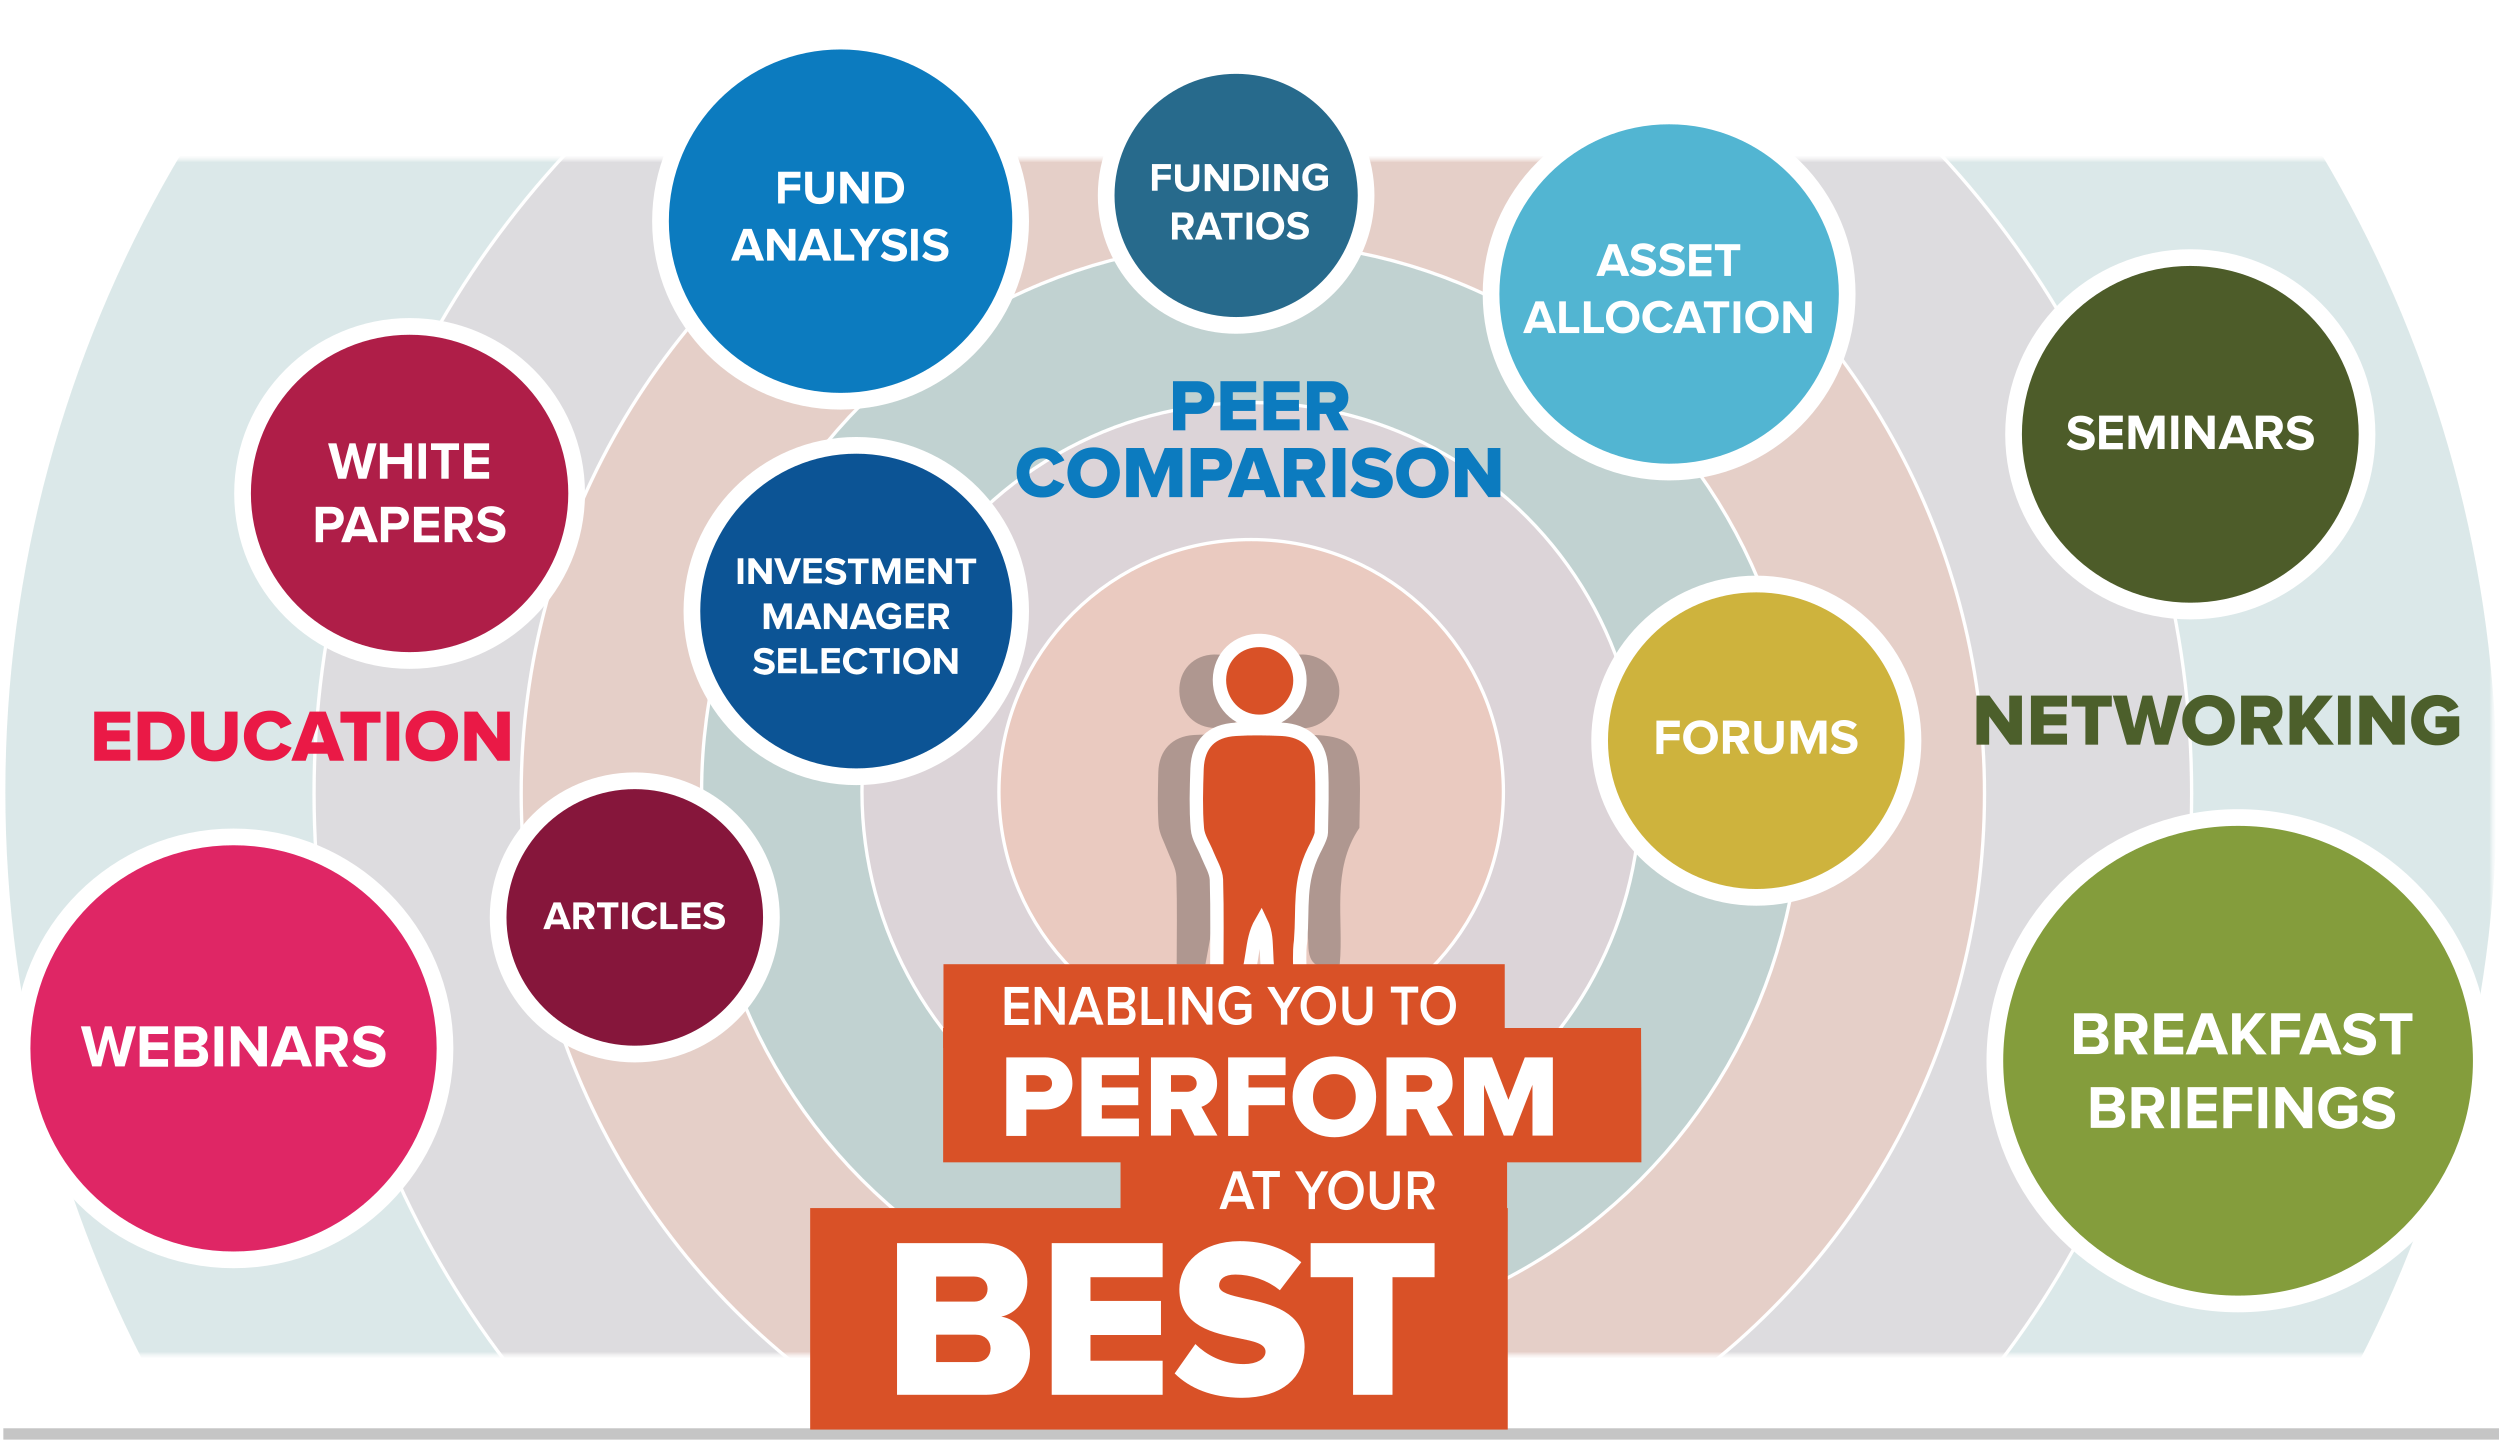
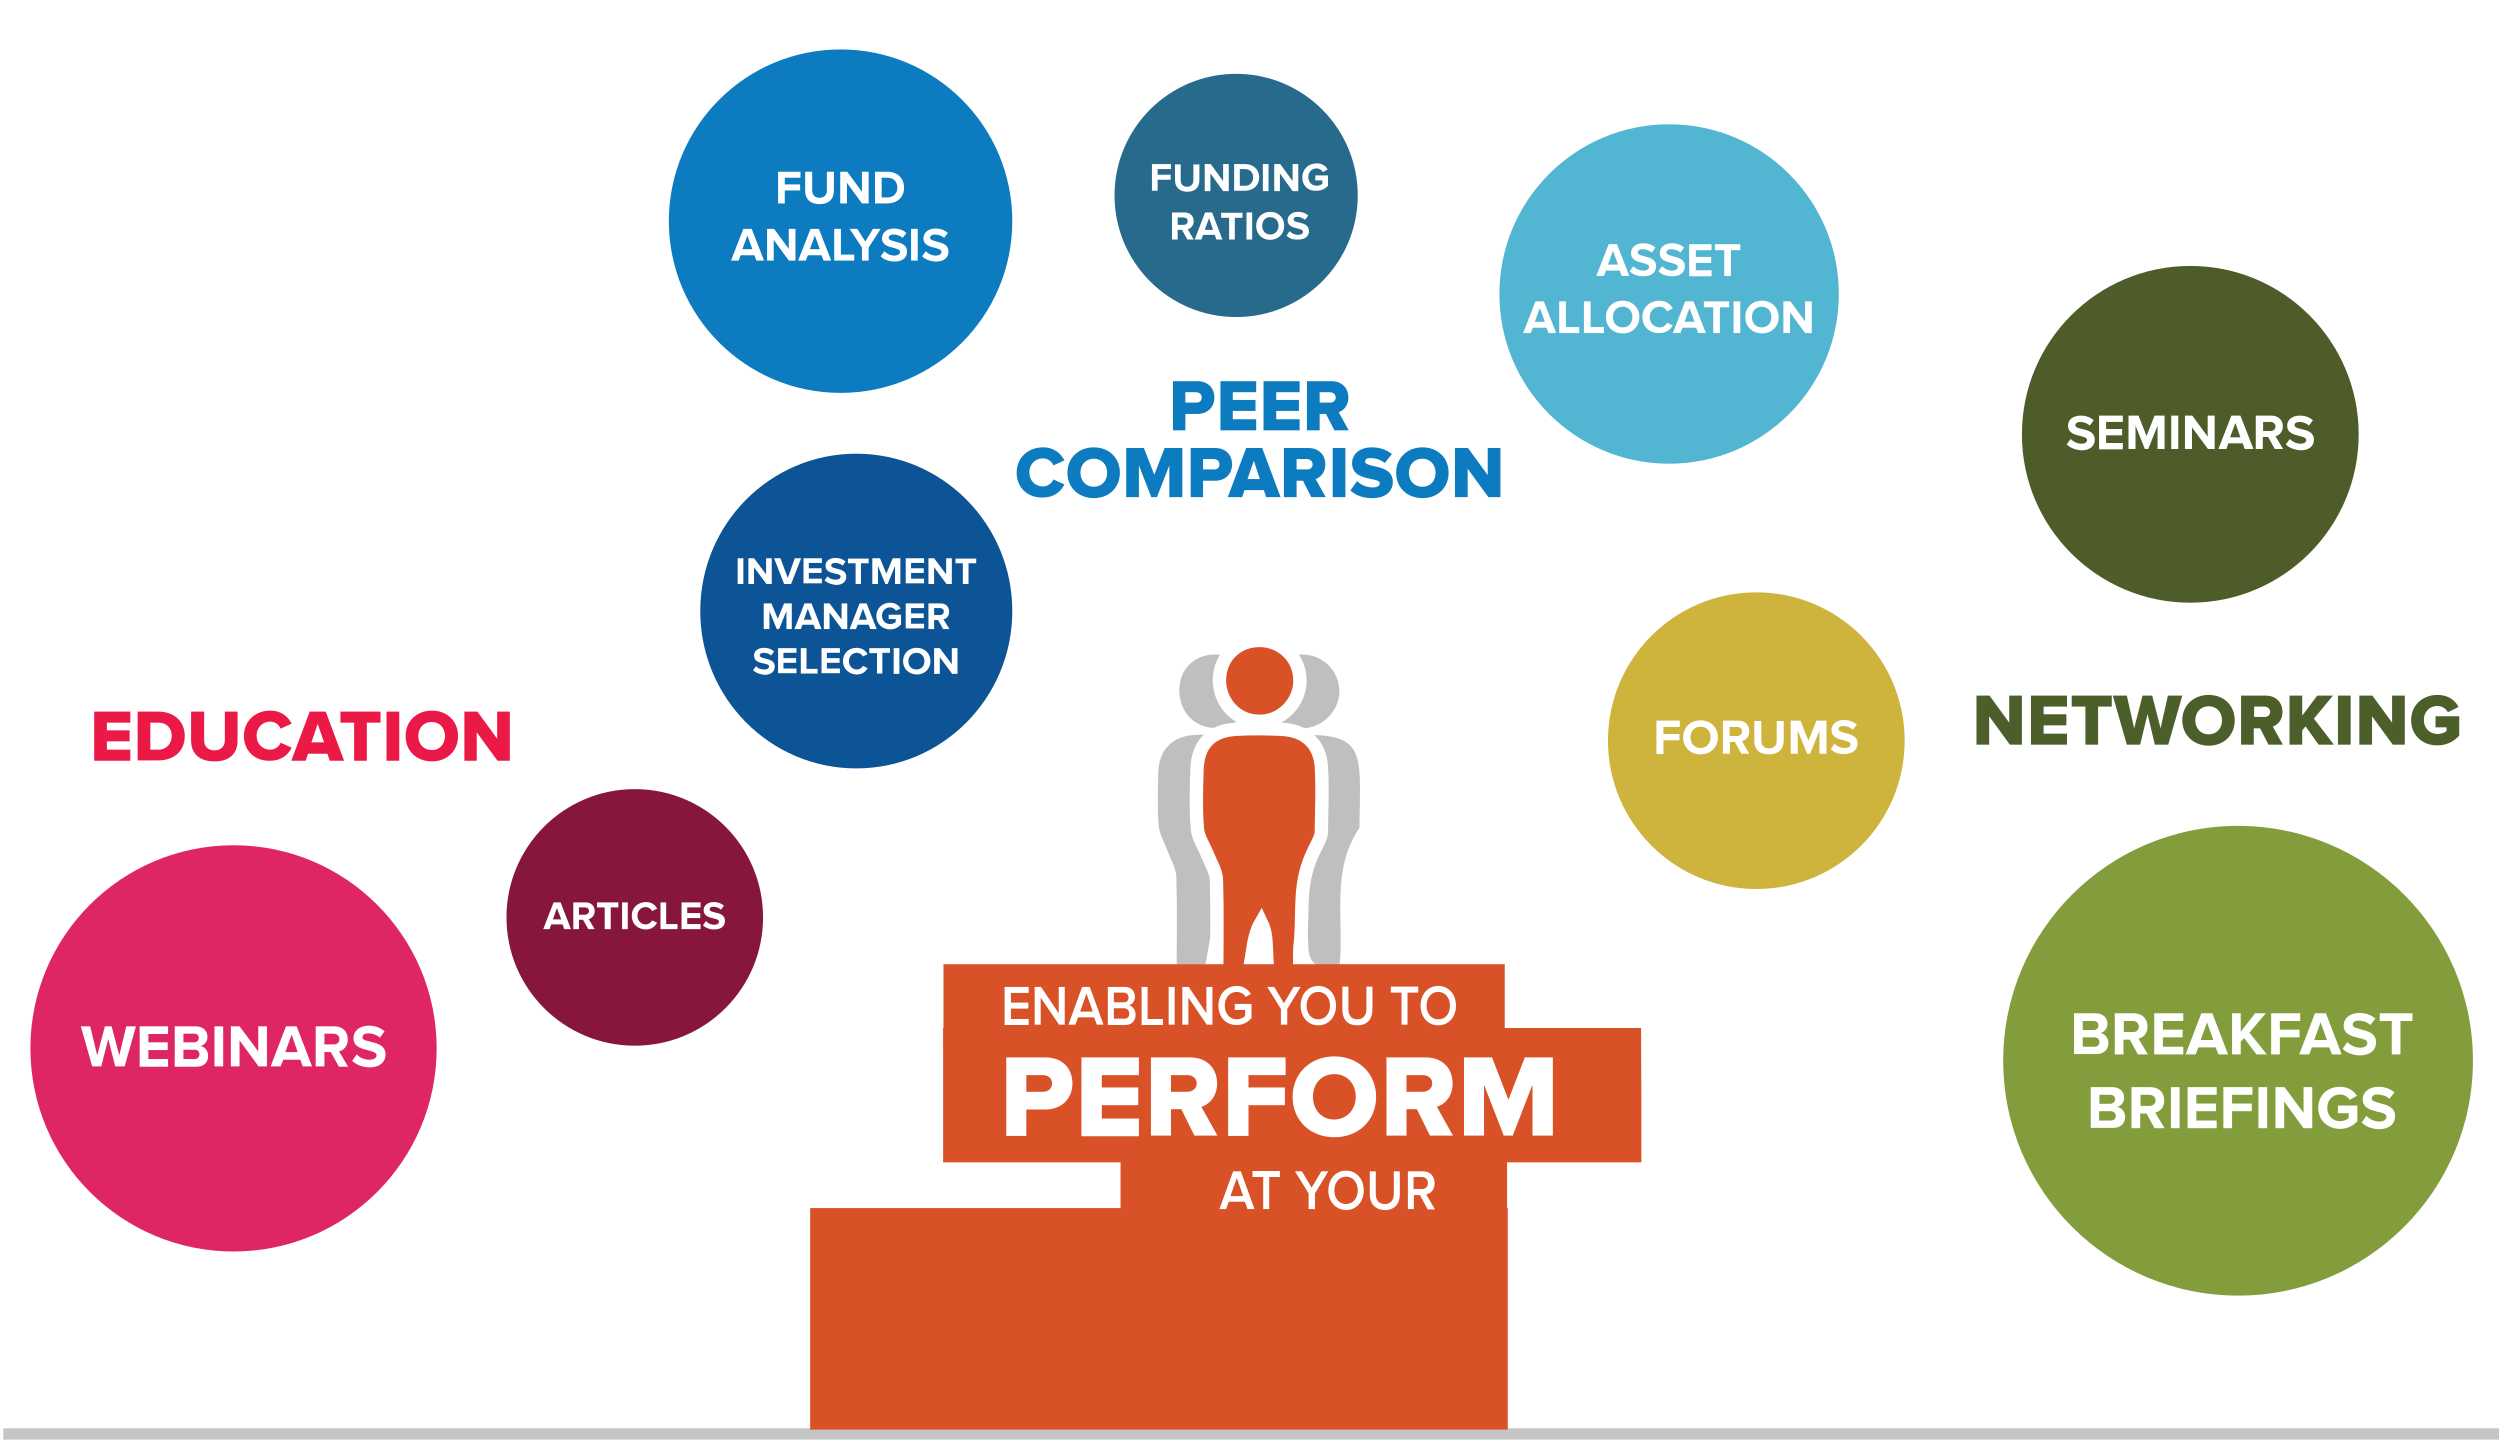
<svg xmlns="http://www.w3.org/2000/svg" id="fom_pensionfunds" width="748.3" height="430.9" viewBox="0 0 748.3 430.9">
  <style>.st0{fill:#767676;fill-opacity:.42}.st1{filter:url(#Adobe_OpacityMaskFilter)}.st2{fill:url(#SVGID_2_)}.st3{opacity:.3;mask:url(#SVGID_1_)}.st4,.st5{fill:#10696b;fill-opacity:.5;stroke:#fff}.st5{fill:#936f7e;fill-opacity:.6}.st6,.st7,.st8{fill:#b84d2a;fill-opacity:.7;stroke:#fff}.st7,.st8{fill:#10696b;fill-opacity:.8}.st8{fill:#936f7e;fill-opacity:.9}.st10,.st9{fill:#b84d2a;stroke:#fff}.st10{fill:#52b5d2;stroke-width:5;stroke-miterlimit:10}.st11{fill:#fff}.st12{fill:#276a8c;stroke:#fff;stroke-width:5;stroke-miterlimit:10}.st13{fill:#0c5495}.st13,.st14{stroke:#fff;stroke-width:5;stroke-miterlimit:10}.st14,.st15{fill:#0c7bbf}.st16,.st17{fill:#4d5c29;stroke:#fff;stroke-width:5;stroke-miterlimit:10}.st17{fill:#ceb33d}.st18{fill:#4c5f2b}.st19,.st20{fill:#849d3c;stroke:#fff;stroke-width:5;stroke-miterlimit:10}.st20{fill:#86163b}.st21{fill:#ea1946}.st22,.st23{fill:#df2665;stroke:#fff;stroke-width:5;stroke-miterlimit:10}.st23{fill:#af1e48}.st24{display:none;fill:#fff}.st25,.st26{opacity:.25}.st26{fill:#020202}.st27{stroke:#fff;stroke-width:4;stroke-miterlimit:10}.st27,.st28{fill:#d95127}</style>
  <path id="Rectangle_3_copy_8_1_" class="st0" d="M1 427.5h747v4H1z" />
  <defs>
    <filter id="Adobe_OpacityMaskFilter" filterUnits="userSpaceOnUse" x=".6" y="-136.9" width="747.7" height="747.7">
      <feColorMatrix values="1 0 0 0 0 0 1 0 0 0 0 0 1 0 0 0 0 0 1 0" />
    </filter>
  </defs>
  <mask maskUnits="userSpaceOnUse" x=".6" y="-136.9" width="747.7" height="747.7" id="SVGID_1_">
    <g class="st1">
      <linearGradient id="SVGID_2_" gradientUnits="userSpaceOnUse" x1="372.5" y1="47.695" x2="372.5" y2="405.5">
        <stop offset="0" />
        <stop offset=".291" stop-color="#fff" />
        <stop offset=".808" stop-color="#fff" />
        <stop offset="1" />
      </linearGradient>
-       <path class="st2" d="M-1 47.7h747v357.8H-1z" />
+       <path class="st2" d="M-1 47.7h747H-1z" />
    </g>
  </mask>
  <g class="st3">
    <circle class="st4" cx="374.5" cy="237" r="373.4" />
    <circle id="Ellipse_2_copy_2_1_" class="st5" cx="375" cy="237.5" r="281" />
    <circle id="Ellipse_2_copy_1_" class="st6" cx="375" cy="237.5" r="219" />
    <circle id="Ellipse_2_copy_3_1_" class="st7" cx="374.5" cy="237" r="164.5" />
    <circle id="Ellipse_2_copy_4_1_" class="st8" cx="374.5" cy="237" r="116.5" />
    <circle id="Ellipse_2_copy_5_1_" class="st9" cx="374.5" cy="237" r="75.5" />
  </g>
  <circle class="st10" cx="499.6" cy="88" r="53.3" />
  <path class="st11" d="M485.4 82.6l-.6-1.6h-4.1l-.6 1.6h-2.3l3.7-9.5h2.5l3.7 9.5h-2.3zm-2.6-7.5l-1.5 4.1h3l-1.5-4.1zM487.8 81.2l1.1-1.5c.7.7 1.7 1.3 3 1.3 1.1 0 1.7-.5 1.7-1.1 0-.7-.9-.9-1.9-1.2-1.6-.4-3.5-.8-3.5-3 0-1.6 1.4-2.9 3.6-2.9 1.5 0 2.8.5 3.7 1.3l-1.1 1.5c-.8-.7-1.8-1-2.8-1-.9 0-1.4.4-1.4 1s.9.8 1.9 1.1c1.6.4 3.6.8 3.6 3 0 1.7-1.2 3-3.8 3-1.9 0-3.2-.6-4.1-1.5zM496.4 81.2l1.1-1.5c.7.7 1.7 1.3 3 1.3 1.1 0 1.7-.5 1.7-1.1 0-.7-.9-.9-1.9-1.2-1.6-.4-3.5-.8-3.5-3 0-1.6 1.4-2.9 3.6-2.9 1.5 0 2.8.5 3.7 1.3l-1.1 1.5c-.8-.7-1.8-1-2.8-1-.9 0-1.4.4-1.4 1s.9.8 1.9 1.1c1.6.4 3.6.8 3.6 3 0 1.7-1.2 3-3.8 3-1.9 0-3.2-.6-4.1-1.5zM505.6 82.6v-9.5h6.7v1.8h-4.7v2h4.6v1.8h-4.6v2.2h4.7v1.8h-6.7zM516.1 82.6v-7.7h-2.8v-1.8h7.6v1.8h-2.8v7.7h-2zM463.5 99.7l-.6-1.6h-4.1l-.6 1.6h-2.3l3.7-9.5h2.5l3.7 9.5h-2.3zm-2.6-7.5l-1.5 4.1h3l-1.5-4.1zM466.7 99.7v-9.5h2v7.7h4v1.8h-6zM474.1 99.7v-9.5h2v7.7h4v1.8h-6zM480.7 94.9c0-2.9 2.1-4.9 5-4.9s5 2.1 5 4.9c0 2.9-2.1 4.9-5 4.9s-5-2-5-4.9zm7.9 0c0-1.8-1.1-3.1-2.9-3.1s-2.9 1.3-2.9 3.1 1.1 3.1 2.9 3.1 2.9-1.3 2.9-3.1zM491.6 94.9c0-2.9 2.2-4.9 5.1-4.9 2.1 0 3.3 1.1 4 2.3l-1.7.9c-.4-.8-1.3-1.4-2.2-1.4-1.7 0-3 1.3-3 3.1s1.3 3.1 3 3.1c1 0 1.8-.6 2.2-1.4l1.7.8c-.7 1.2-1.9 2.3-4 2.3-2.9.1-5.1-1.9-5.1-4.8zM508.3 99.7l-.6-1.6h-4.1l-.6 1.6h-2.3l3.7-9.5h2.5l3.7 9.5h-2.3zm-2.6-7.5l-1.5 4.1h3l-1.5-4.1zM512.8 99.7V92H510v-1.8h7.6V92h-2.8v7.7h-2zM518.9 99.7v-9.5h2v9.5h-2zM522.4 94.9c0-2.9 2.1-4.9 5-4.9s5 2.1 5 4.9c0 2.9-2.1 4.9-5 4.9s-5-2-5-4.9zm7.8 0c0-1.8-1.1-3.1-2.9-3.1s-2.9 1.3-2.9 3.1 1.1 3.1 2.9 3.1 2.9-1.3 2.9-3.1zM540.3 99.7l-4.5-6.2v6.2h-2v-9.5h2.1l4.4 6v-6h2v9.5h-2z" />
  <circle class="st12" cx="370" cy="58.5" r="38.9" />
  <path class="st11" d="M344.8 57.2v-8.1h5.7v1.5h-4v1.7h3.9v1.5h-3.9v3.3h-1.7zM351.7 54v-4.8h1.7V54c0 1.1.7 1.9 1.9 1.9s1.9-.8 1.9-1.9v-4.8h1.8V54c0 2-1.2 3.4-3.6 3.4s-3.7-1.5-3.7-3.4zM366.1 57.2l-3.8-5.3v5.3h-1.7v-8.1h1.8l3.7 5.1v-5.1h1.7v8.1h-1.7zM369.4 57.2v-8.1h3.2c2.5 0 4.3 1.6 4.3 4s-1.8 4-4.3 4h-3.2zm5.7-4.1c0-1.4-.9-2.5-2.5-2.5h-1.5v5h1.5c1.5.1 2.5-1.1 2.5-2.5zM378 57.2v-8.1h1.7v8.1H378zM386.9 57.2l-3.8-5.3v5.3h-1.7v-8.1h1.8l3.7 5.1v-5.1h1.7v8.1h-1.7zM389.8 53.1c0-2.5 1.9-4.2 4.3-4.2 1.7 0 2.7.8 3.3 1.8l-1.4.8c-.4-.6-1.1-1.1-1.9-1.1-1.5 0-2.5 1.1-2.5 2.6s1.1 2.6 2.5 2.6c.7 0 1.4-.3 1.7-.6v-1h-2.1v-1.5h3.8v3.1c-.8.9-2 1.5-3.4 1.5-2.4.2-4.3-1.4-4.3-4zM355.4 71.7l-1.6-2.9h-1.3v2.9h-1.7v-8.1h3.8c1.7 0 2.7 1.1 2.7 2.6 0 1.4-.9 2.2-1.8 2.4l1.8 3.1h-1.9zm.1-5.5c0-.7-.5-1.1-1.2-1.1h-1.8v2.2h1.8c.7 0 1.2-.4 1.2-1.1zM364.1 71.7l-.5-1.4h-3.5l-.5 1.4h-2l3.1-8.1h2.1l3.1 8.1h-1.8zm-2.2-6.4l-1.3 3.5h2.5l-1.2-3.5zM367.9 71.7v-6.5h-2.4v-1.5h6.4v1.5h-2.3v6.5h-1.7zM373.1 71.7v-8.1h1.7v8.1h-1.7zM376 67.6c0-2.4 1.8-4.2 4.2-4.2 2.4 0 4.2 1.7 4.2 4.2 0 2.4-1.8 4.2-4.2 4.2-2.4 0-4.2-1.7-4.2-4.2zm6.7 0c0-1.5-1-2.6-2.5-2.6s-2.4 1.1-2.4 2.6 1 2.6 2.4 2.6 2.5-1.1 2.5-2.6zM385.1 70.5l.9-1.3c.6.6 1.4 1.1 2.6 1.1.9 0 1.4-.4 1.4-.9 0-.6-.7-.8-1.6-1-1.3-.3-3-.7-3-2.5 0-1.3 1.2-2.5 3.1-2.5 1.3 0 2.3.4 3.1 1.1l-1 1.3c-.7-.6-1.5-.9-2.3-.9-.7 0-1.1.3-1.1.8s.7.7 1.6.9c1.3.3 3 .7 3 2.5 0 1.5-1 2.6-3.2 2.6-1.7.1-2.8-.4-3.5-1.2z" />
  <g>
    <ellipse class="st13" cx="256.3" cy="182.9" rx="49.2" ry="49.6" />
    <path class="st11" d="M220.8 174.8v-7.7h1.7v7.7h-1.7zM229.4 174.8l-3.7-5v5H224v-7.7h1.7l3.6 4.8v-4.8h1.7v7.7h-1.6zM234.7 174.8l-3-7.7h1.9l2.2 5.9 2.1-5.9h1.9l-3 7.7h-2.1zM240.5 174.8v-7.7h5.5v1.4h-3.9v1.6h3.8v1.4h-3.8v1.7h3.9v1.4h-5.5zM246.8 173.7l.9-1.2c.5.6 1.4 1 2.5 1 .9 0 1.4-.4 1.4-.9 0-.6-.7-.7-1.6-.9-1.3-.3-2.9-.6-2.9-2.4 0-1.3 1.1-2.3 3-2.3 1.2 0 2.3.4 3 1.1l-.9 1.2c-.6-.6-1.5-.8-2.3-.8-.7 0-1.1.3-1.1.8s.7.7 1.6.9c1.3.3 2.9.7 2.9 2.4 0 1.4-1 2.5-3.1 2.5-1.6-.2-2.7-.7-3.4-1.4zM256.1 174.8v-6.2h-2.3v-1.4h6.2v1.4h-2.3v6.2h-1.6zM267.9 174.8v-5.4l-2.2 5.4h-.7l-2.2-5.4v5.4h-1.7v-7.7h2.3l1.9 4.6 1.9-4.6h2.3v7.7h-1.6zM271.1 174.8v-7.7h5.5v1.4h-3.9v1.6h3.8v1.4h-3.8v1.7h3.9v1.4h-5.5zM283.3 174.8l-3.7-5v5h-1.7v-7.7h1.7l3.6 4.8v-4.8h1.7v7.7h-1.6zM288.2 174.8v-6.2H286v-1.4h6.2v1.4h-2.3v6.2h-1.7zM235.4 188.3v-5.4l-2.2 5.4h-.7l-2.2-5.4v5.4h-1.7v-7.7h2.3l1.9 4.6 1.9-4.6h2.3v7.7h-1.6zM244 188.3l-.5-1.3h-3.3l-.5 1.3h-1.9l3-7.7h2.1l3 7.7H244zm-2.2-6.1l-1.2 3.3h2.4l-1.2-3.3zM252 188.3l-3.7-5v5h-1.7v-7.7h1.7l3.6 4.8v-4.8h1.7v7.7H252zM260.5 188.3l-.5-1.3h-3.3l-.5 1.3h-1.9l3-7.7h2.1l3 7.7h-1.9zm-2.2-6.1l-1.2 3.3h2.4l-1.2-3.3zM262.3 184.4c0-2.4 1.9-4 4.1-4 1.6 0 2.6.8 3.2 1.7l-1.4.7c-.4-.5-1-1-1.8-1-1.4 0-2.4 1.1-2.4 2.5s1 2.5 2.4 2.5c.7 0 1.3-.3 1.7-.6v-.9H266V184h3.7v2.9c-.8.9-1.9 1.5-3.3 1.5-2.2 0-4.1-1.6-4.1-4zM271.1 188.3v-7.7h5.5v1.4h-3.9v1.6h3.8v1.4h-3.8v1.7h3.9v1.4h-5.5zM282.3 188.3l-1.5-2.7h-1.2v2.7h-1.7v-7.7h3.6c1.6 0 2.6 1 2.6 2.5 0 1.4-.9 2.1-1.7 2.3l1.8 2.9h-1.9zm.2-5.3c0-.6-.5-1-1.2-1h-1.7v2.1h1.7c.7 0 1.2-.4 1.2-1.1zM225.4 200.6l.9-1.2c.5.6 1.4 1 2.5 1 .9 0 1.4-.4 1.4-.9 0-.6-.7-.7-1.6-.9-1.3-.3-2.9-.6-2.9-2.4 0-1.3 1.1-2.3 3-2.3 1.2 0 2.3.4 3 1.1l-.9 1.2c-.6-.6-1.5-.8-2.3-.8-.7 0-1.1.3-1.1.8s.7.7 1.6.9c1.3.3 2.9.7 2.9 2.4 0 1.4-1 2.5-3.1 2.5-1.6-.2-2.7-.7-3.4-1.4zM232.9 201.7V194h5.5v1.4h-3.9v1.6h3.8v1.4h-3.8v1.7h3.9v1.4h-5.5zM239.7 201.7V194h1.7v6.2h3.3v1.4h-5zM245.9 201.7V194h5.5v1.4h-3.9v1.6h3.8v1.4h-3.8v1.7h3.9v1.4h-5.5zM252.3 197.9c0-2.4 1.8-4 4.1-4 1.7 0 2.7.9 3.3 1.9l-1.4.7c-.3-.6-1-1.1-1.8-1.1-1.4 0-2.4 1.1-2.4 2.5s1 2.5 2.4 2.5c.8 0 1.5-.5 1.8-1.1l1.4.7c-.6 1-1.5 1.9-3.3 1.9-2.3-.1-4.1-1.7-4.1-4zM262.5 201.7v-6.2h-2.3V194h6.2v1.4h-2.3v6.2h-1.6zM267.5 201.7V194h1.7v7.7h-1.7zM270.3 197.9c0-2.3 1.7-4 4.1-4 2.4 0 4.1 1.7 4.1 4s-1.7 4-4.1 4c-2.4-.1-4.1-1.7-4.1-4zm6.4 0c0-1.4-.9-2.5-2.4-2.5-1.4 0-2.4 1.1-2.4 2.5s.9 2.5 2.4 2.5 2.4-1.1 2.4-2.5zM285 201.7l-3.7-5v5h-1.7V194h1.7l3.6 4.8V194h1.7v7.7H285z" />
  </g>
  <g>
    <circle class="st14" cx="251.6" cy="66.2" r="53.9" />
    <path class="st11" d="M232.9 60.9v-9.5h6.7v1.8h-4.7v2h4.6V57h-4.6v3.9h-2zM241 57.1v-5.7h2.1V57c0 1.3.8 2.2 2.2 2.2s2.2-.9 2.2-2.2v-5.6h2.1v5.7c0 2.4-1.4 4-4.3 4s-4.3-1.6-4.3-4zM258 60.9l-4.5-6.2v6.2h-2v-9.5h2.1l4.4 6v-6h2v9.5h-2zM261.9 60.9v-9.5h3.7c3 0 5 1.9 5 4.8s-2.1 4.7-5 4.7h-3.7zm6.7-4.7c0-1.7-1-3-3-3h-1.7v5.9h1.7c1.9 0 3-1.3 3-2.9zM226.4 78l-.6-1.6h-4.1l-.6 1.6h-2.3l3.7-9.5h2.5l3.7 9.5h-2.3zm-2.7-7.5l-1.5 4.1h3l-1.5-4.1zM236.1 78l-4.5-6.2V78h-2v-9.5h2.1l4.4 6v-6h2V78h-2zM246.5 78l-.6-1.6h-4.1l-.6 1.6h-2.3l3.7-9.5h2.5l3.7 9.5h-2.3zm-2.6-7.5l-1.5 4.1h3l-1.5-4.1zM249.7 78v-9.5h2v7.7h4V78h-6zM258 78v-3.9l-3.7-5.6h2.3l2.4 3.8 2.3-3.8h2.3l-3.6 5.6V78h-2zM263.6 76.7l1.1-1.5c.7.7 1.7 1.3 3 1.3 1.1 0 1.7-.5 1.7-1.1 0-.7-.9-.9-1.9-1.2-1.6-.4-3.5-.8-3.5-2.9 0-1.6 1.4-2.9 3.6-2.9 1.5 0 2.8.5 3.7 1.3l-1.1 1.5c-.8-.7-1.8-1-2.8-1-.9 0-1.4.4-1.4 1s.9.8 1.9 1.1c1.6.4 3.6.8 3.6 3 0 1.7-1.2 3-3.8 3-1.9-.1-3.3-.7-4.1-1.6zM272.7 78v-9.5h2V78h-2zM276 76.7l1.1-1.5c.7.7 1.7 1.3 3 1.3 1.1 0 1.7-.5 1.7-1.1 0-.7-.9-.9-1.9-1.2-1.6-.4-3.5-.8-3.5-2.9 0-1.6 1.4-2.9 3.6-2.9 1.5 0 2.8.5 3.7 1.3l-1.1 1.5c-.8-.7-1.8-1-2.8-1-.9 0-1.4.4-1.4 1s.9.8 1.9 1.1c1.6.4 3.6.8 3.6 3 0 1.7-1.2 3-3.8 3-1.9-.1-3.2-.7-4.1-1.6z" />
  </g>
  <g>
    <path class="st15" d="M351.1 128.8v-14.7h7.3c3.3 0 5.1 2.2 5.1 4.9 0 2.6-1.8 4.9-5.1 4.9h-3.6v4.9h-3.7zm8.6-9.8c0-1-.7-1.6-1.8-1.6h-3.1v3.1h3.1c1.1.1 1.8-.5 1.8-1.5zM365.3 128.8v-14.7H376v3.3h-7v2.3h6.8v3.3H369v2.5h7v3.3h-10.7zM378.2 128.8v-14.7H389v3.3h-7v2.3h6.8v3.3H382v2.5h7v3.3h-10.8zM399.4 128.8l-2.5-4.9H395v4.9h-3.8v-14.7h7.3c3.3 0 5.1 2.2 5.1 4.9 0 2.6-1.6 3.9-2.9 4.4l3 5.4h-4.3zm.4-9.8c0-1-.8-1.6-1.8-1.6h-3v3.1h3c.9.1 1.8-.5 1.8-1.5zM304.3 141.5c0-4.5 3.4-7.6 7.9-7.6 3.5 0 5.4 2 6.4 3.9l-3.3 1.5c-.5-1.2-1.7-2.1-3.1-2.1-2.4 0-4.1 1.8-4.1 4.2s1.7 4.2 4.1 4.2c1.4 0 2.7-1 3.1-2.1l3.3 1.5c-.9 1.9-2.9 3.9-6.4 3.9-4.5.2-7.9-2.9-7.9-7.4zM319.5 141.5c0-4.5 3.4-7.6 7.9-7.6s7.8 3.1 7.8 7.6-3.3 7.6-7.8 7.6-7.9-3.1-7.9-7.6zm11.9 0c0-2.4-1.6-4.2-4-4.2s-4 1.8-4 4.2c0 2.4 1.6 4.2 4 4.2s4-1.8 4-4.2zM350 148.8v-9.5l-3.7 9.5h-1.7l-3.7-9.5v9.5h-3.8v-14.7h5.3l3.1 8 3.1-8h5.3v14.7H350zM356.4 148.8v-14.7h7.3c3.3 0 5.1 2.2 5.1 4.9 0 2.6-1.8 4.9-5.1 4.9h-3.6v4.9h-3.7zm8.6-9.8c0-1-.7-1.6-1.8-1.6h-3.1v3.1h3.1c1.1.1 1.8-.5 1.8-1.5zM379 148.8l-.7-2.1h-5.8l-.7 2.1h-4.3l5.5-14.7h4.8l5.5 14.7H379zm-3.7-10.9l-1.9 5.5h3.7l-1.8-5.5zM392.5 148.8l-2.5-4.9h-1.9v4.9h-3.8v-14.7h7.3c3.3 0 5.1 2.2 5.1 4.9 0 2.6-1.6 3.9-2.9 4.4l3 5.4h-4.3zm.4-9.8c0-1-.8-1.6-1.8-1.6h-3v3.1h3c1 .1 1.8-.5 1.8-1.5zM398.9 148.8v-14.7h3.8v14.7h-3.8zM404.2 146.8l2-2.8c1.1 1.1 2.7 1.9 4.7 1.9 1.3 0 2.1-.5 2.1-1.2 0-.8-1.1-1-2.5-1.3-2.4-.5-5.8-1.1-5.8-4.8 0-2.5 2.1-4.7 5.9-4.7 2.4 0 4.4.7 6 2l-2.1 2.7c-1.2-1-2.8-1.5-4.3-1.5-1.1 0-1.6.4-1.6 1.1 0 .7 1.1.9 2.5 1.3 2.4.5 5.8 1.2 5.8 4.7 0 2.9-2.2 4.9-6.1 4.9-3 0-5.1-.9-6.6-2.3zM417.9 141.5c0-4.5 3.4-7.6 7.9-7.6s7.8 3.1 7.8 7.6-3.3 7.6-7.8 7.6c-4.6 0-7.9-3.1-7.9-7.6zm11.8 0c0-2.4-1.6-4.2-4-4.2s-4 1.8-4 4.2c0 2.4 1.6 4.2 4 4.2 2.5 0 4-1.8 4-4.2zM445.5 148.8l-6.2-8.5v8.5h-3.8v-14.7h3.9l5.9 8.1v-8.1h3.8v14.7h-3.6z" />
  </g>
  <g>
    <circle class="st16" cx="655.6" cy="130" r="52.9" />
    <path class="st11" d="M618.6 133l1.2-1.6c.7.7 1.8 1.4 3.2 1.4 1.2 0 1.7-.5 1.7-1.1 0-.7-.9-.9-2-1.2-1.6-.4-3.7-.8-3.7-3.1 0-1.7 1.4-3 3.8-3 1.6 0 2.9.5 3.9 1.4l-1.2 1.6c-.8-.8-1.9-1.1-2.9-1.1-.9 0-1.4.4-1.4 1s.9.9 2 1.1c1.7.4 3.8.9 3.8 3.2 0 1.8-1.3 3.2-4 3.2-2.1-.2-3.4-.8-4.4-1.8zM628.3 134.4v-10h7.1v1.9h-5v2.1h4.8v1.9h-4.8v2.3h5v1.9h-7.1zM645.8 134.4v-7l-2.8 7h-1l-2.8-7v7h-2.1v-10h3l2.4 6.1 2.4-6.1h3v10h-2.1zM649.9 134.4v-10h2.1v10h-2.1zM660.9 134.4l-4.8-6.5v6.5H654v-10h2.2l4.6 6.3v-6.3h2.1v10h-2zM671.9 134.4l-.6-1.7H667l-.6 1.7H664l3.9-10h2.7l3.9 10h-2.6zm-2.8-7.8l-1.6 4.3h3.1l-1.5-4.3zM680.9 134.4l-2-3.6h-1.6v3.6h-2.1v-10h4.7c2.1 0 3.4 1.4 3.4 3.2 0 1.8-1.1 2.7-2.2 3l2.3 3.8h-2.5zm.2-6.7c0-.8-.6-1.4-1.5-1.4h-2.2v2.7h2.2c.8 0 1.5-.5 1.5-1.3zM684.2 133l1.2-1.6c.7.7 1.8 1.4 3.2 1.4 1.2 0 1.7-.5 1.7-1.1 0-.7-.9-.9-2-1.2-1.6-.4-3.7-.8-3.7-3.1 0-1.7 1.4-3 3.8-3 1.6 0 2.9.5 3.9 1.4l-1.2 1.6c-.8-.8-1.9-1.1-2.9-1.1-.9 0-1.4.4-1.4 1s.9.9 2 1.1c1.7.4 3.8.9 3.8 3.2 0 1.8-1.3 3.2-4 3.2-2.1-.2-3.5-.8-4.4-1.8z" />
  </g>
  <g>
    <circle class="st17" cx="525.7" cy="221.7" r="46.9" />
    <path class="st11" d="M495.8 225.6v-9.9h7v1.9h-4.9v2.1h4.8v1.9h-4.8v4.1h-2.1zM503.8 220.7c0-3 2.2-5.1 5.2-5.1s5.2 2.1 5.2 5.1c0 3-2.2 5.1-5.2 5.1s-5.2-2.1-5.2-5.1zm8.2 0c0-1.9-1.2-3.2-3-3.2s-3 1.4-3 3.2c0 1.8 1.2 3.2 3 3.2s3-1.4 3-3.2zM521.2 225.6l-1.9-3.5h-1.5v3.5h-2.1v-9.9h4.6c2.1 0 3.3 1.3 3.3 3.2 0 1.7-1.1 2.7-2.2 2.9l2.2 3.8h-2.4zm.2-6.7c0-.8-.6-1.3-1.5-1.3h-2.2v2.7h2.2c.9 0 1.5-.5 1.5-1.4zM525.1 221.7v-5.9h2.1v5.9c0 1.4.8 2.3 2.3 2.3s2.3-.9 2.3-2.3v-5.9h2.1v5.9c0 2.5-1.5 4.1-4.5 4.1s-4.3-1.7-4.3-4.1zM544.6 225.6v-6.9l-2.8 6.9h-.9l-2.8-6.9v6.9H536v-9.9h2.9l2.4 6 2.4-6h3v9.9h-2.1zM548 224.2l1.1-1.6c.7.7 1.8 1.3 3.1 1.3 1.2 0 1.7-.5 1.7-1.1 0-.7-.9-.9-2-1.2-1.6-.4-3.7-.8-3.7-3.1 0-1.6 1.4-3 3.7-3 1.6 0 2.9.5 3.9 1.4l-1.2 1.5c-.8-.7-1.9-1.1-2.9-1.1-.9 0-1.4.4-1.4 1s.9.8 2 1.1c1.6.4 3.7.9 3.7 3.1 0 1.8-1.3 3.2-4 3.2-1.7.1-3.1-.5-4-1.5z" />
  </g>
  <g>
    <path class="st18" d="M601.6 222.9l-6.2-8.5v8.5h-3.8v-14.7h3.9l5.9 8.1v-8.1h3.8v14.7h-3.6zM607.9 222.9v-14.7h10.8v3.3h-7v2.3h6.8v3.3h-6.8v2.5h7v3.3h-10.8zM624.2 222.9v-11.4h-4.1v-3.3h12v3.3H628v11.4h-3.8zM645 222.9l-2.2-9.2-2.2 9.2h-4l-4.2-14.7h4.2l2.2 9.8 2.5-9.8h2.9l2.5 9.8 2.2-9.8h4.3l-4.2 14.7h-4zM653.2 215.6c0-4.5 3.4-7.6 7.9-7.6s7.8 3.1 7.8 7.6-3.3 7.6-7.8 7.6-7.9-3.2-7.9-7.6zm11.9 0c0-2.4-1.6-4.2-4-4.2s-4 1.8-4 4.2c0 2.4 1.6 4.2 4 4.2s4-1.8 4-4.2zM679 222.9l-2.5-4.9h-1.9v4.9h-3.8v-14.7h7.3c3.3 0 5.1 2.2 5.1 4.9 0 2.6-1.6 3.9-2.9 4.4l3 5.4H679zm.5-9.8c0-1-.8-1.6-1.8-1.6h-3v3.1h3c.9.1 1.8-.5 1.8-1.5zM694 222.9l-3.9-5.5-1 1.2v4.3h-3.8v-14.7h3.8v6l4.5-6h4.7l-5.7 6.9 6 7.8H694zM699.8 222.9v-14.7h3.8v14.7h-3.8zM716.2 222.9l-6.2-8.5v8.5h-3.8v-14.7h3.9l5.9 8.1v-8.1h3.8v14.7h-3.6zM721.7 215.6c0-4.7 3.6-7.6 7.9-7.6 3.3 0 5.3 1.7 6.3 3.6l-3.2 1.6c-.5-1-1.7-1.9-3.1-1.9-2.4 0-4.1 1.8-4.1 4.2 0 2.4 1.7 4.2 4.1 4.2 1.1 0 2.2-.4 2.7-.9v-1.1H729v-3.3h7.1v5.8c-1.6 1.7-3.7 2.9-6.5 2.9-4.3.1-7.9-2.9-7.9-7.5z" />
  </g>
  <g>
    <circle class="st19" cx="669.9" cy="317.5" r="72.8" />
    <path class="st11" d="M620.8 315.6v-12.3h6.5c2.3 0 3.5 1.5 3.5 3.1 0 1.5-1 2.6-2.1 2.8 1.3.2 2.4 1.5 2.4 3 0 1.8-1.2 3.3-3.6 3.3h-6.7zm7.3-8.7c0-.8-.6-1.3-1.4-1.3h-3.3v2.7h3.3c.9 0 1.4-.6 1.4-1.4zm.3 5c0-.8-.6-1.4-1.6-1.4h-3.4v2.8h3.4c1 .1 1.6-.5 1.6-1.4zM639.9 315.6l-2.4-4.4h-1.9v4.4H633v-12.3h5.7c2.6 0 4.1 1.7 4.1 4 0 2.2-1.4 3.3-2.7 3.6l2.8 4.7h-3zm.3-8.3c0-1-.8-1.7-1.8-1.7h-2.7v3.3h2.7c1 .1 1.8-.6 1.8-1.6zM644.8 315.6v-12.3h8.7v2.3h-6.1v2.6h5.9v2.3h-5.9v2.8h6.1v2.3h-8.7zM664 315.6l-.8-2.1H658l-.8 2.1h-3l4.7-12.3h3.3l4.7 12.3H664zm-3.4-9.6l-1.9 5.3h3.8l-1.9-5.3zM675.4 315.6l-3.7-4.9-1 1.1v3.8h-2.6v-12.3h2.6v5.5l4.3-5.5h3.2l-4.9 5.8 5.2 6.5h-3.1zM679.8 315.6v-12.3h8.7v2.3h-6.1v2.6h5.9v2.3h-5.9v5.1h-2.6zM698 315.6l-.8-2.1H692l-.8 2.1h-3l4.7-12.3h3.3l4.7 12.3H698zm-3.4-9.6l-1.9 5.3h3.8l-1.9-5.3zM701.2 313.9l1.4-2c.9.9 2.2 1.7 3.9 1.7 1.4 0 2.1-.7 2.1-1.4 0-.9-1.1-1.2-2.5-1.5-2-.5-4.6-1-4.6-3.8 0-2 1.8-3.7 4.7-3.7 1.9 0 3.6.6 4.8 1.7l-1.5 1.9c-1-.9-2.3-1.3-3.6-1.3-1.1 0-1.7.5-1.7 1.2 0 .8 1.1 1 2.4 1.4 2 .5 4.6 1.1 4.6 3.9 0 2.2-1.6 3.9-4.9 3.9-2.3-.1-4-.8-5.1-2zM715.9 315.6v-10h-3.6v-2.3h9.8v2.3h-3.6v10h-2.6zM625.8 337.7v-12.3h6.5c2.3 0 3.5 1.5 3.5 3.1 0 1.5-1 2.6-2.1 2.8 1.3.2 2.4 1.5 2.4 3 0 1.8-1.2 3.3-3.6 3.3h-6.7zm7.3-8.7c0-.8-.6-1.3-1.4-1.3h-3.3v2.7h3.3c.8-.1 1.4-.6 1.4-1.4zm.2 5c0-.8-.6-1.4-1.6-1.4h-3.4v2.8h3.4c1 0 1.6-.5 1.6-1.4zM644.9 337.7l-2.4-4.4h-1.9v4.4H638v-12.3h5.7c2.6 0 4.1 1.7 4.1 4 0 2.2-1.4 3.3-2.7 3.6l2.8 4.7h-3zm.3-8.3c0-1-.8-1.7-1.8-1.7h-2.7v3.3h2.7c1 0 1.8-.6 1.8-1.6zM649.8 337.7v-12.3h2.6v12.3h-2.6zM654.8 337.7v-12.3h8.7v2.3h-6.1v2.6h5.9v2.3h-5.9v2.8h6.1v2.3h-8.7zM665.5 337.7v-12.3h8.7v2.3h-6.1v2.6h5.9v2.3h-5.9v5.1h-2.6zM676 337.7v-12.3h2.6v12.3H676zM689.5 337.7l-5.8-8v8h-2.6v-12.3h2.7l5.7 7.7v-7.7h2.6v12.3h-2.6zM693.9 331.6c0-3.9 2.9-6.3 6.5-6.3 2.6 0 4.2 1.3 5.1 2.7l-2.2 1.2c-.6-.9-1.6-1.6-2.9-1.6-2.2 0-3.8 1.7-3.8 4s1.6 4 3.8 4c1.1 0 2.1-.5 2.6-.9v-1.5h-3.2v-2.3h5.8v4.7c-1.3 1.4-3 2.3-5.2 2.3-3.6 0-6.5-2.5-6.5-6.3zM706.9 336l1.4-2c.9.9 2.2 1.7 3.9 1.7 1.4 0 2.1-.7 2.1-1.4 0-.9-1.1-1.2-2.5-1.5-2-.5-4.6-1-4.6-3.8 0-2 1.8-3.7 4.7-3.7 1.9 0 3.6.6 4.8 1.7l-1.5 1.9c-1-.9-2.3-1.3-3.6-1.3-1.1 0-1.7.5-1.7 1.2 0 .8 1.1 1 2.4 1.4 2 .5 4.6 1.1 4.6 3.9 0 2.2-1.6 3.9-4.9 3.9-2.3-.1-4-.9-5.1-2z" />
  </g>
  <g>
    <circle class="st20" cx="190" cy="274.6" r="40.9" />
    <path class="st11" d="M168.9 278.1l-.5-1.4H165l-.5 1.4h-1.9l3.1-8h2.1l3.1 8h-2zm-2.2-6.3l-1.2 3.4h2.5l-1.3-3.4zM176.1 278.1l-1.6-2.8h-1.2v2.8h-1.7v-8h3.7c1.7 0 2.7 1.1 2.7 2.6 0 1.4-.9 2.2-1.8 2.4l1.8 3h-1.9zm.2-5.4c0-.7-.5-1.1-1.2-1.1h-1.8v2.2h1.8c.7 0 1.2-.5 1.2-1.1zM181 278.1v-6.5h-2.3v-1.5h6.4v1.5h-2.3v6.5H181zM186.2 278.1v-8h1.7v8h-1.7zM189.1 274.1c0-2.5 1.9-4.1 4.3-4.1 1.8 0 2.8 1 3.3 2l-1.5.7c-.3-.6-1.1-1.2-1.9-1.2-1.5 0-2.5 1.1-2.5 2.6s1.1 2.6 2.5 2.6c.8 0 1.5-.5 1.9-1.2l1.5.7c-.6 1-1.6 2-3.3 2-2.5 0-4.3-1.6-4.3-4.1zM197.7 278.1v-8h1.7v6.5h3.4v1.5h-5.1zM204 278.1v-8h5.7v1.5h-4v1.7h3.9v1.5h-3.9v1.8h4v1.5H204zM210.4 277l.9-1.3c.6.6 1.4 1.1 2.5 1.1.9 0 1.4-.4 1.4-.9 0-.6-.7-.8-1.6-1-1.3-.3-3-.7-3-2.5 0-1.3 1.2-2.4 3-2.4 1.3 0 2.3.4 3.1 1.1l-.9 1.2c-.6-.6-1.5-.9-2.3-.9-.7 0-1.1.3-1.1.8s.7.7 1.6.9c1.3.3 3 .7 3 2.5 0 1.5-1 2.6-3.2 2.6-1.5 0-2.6-.5-3.4-1.2z" />
  </g>
  <g>
    <path class="st21" d="M28.2 227.7V213H39v3.3h-7v2.3h6.8v3.3H32v2.5h7v3.3H28.2zM41.2 227.7V213h6.2c4.6 0 7.9 2.8 7.9 7.3 0 4.6-3.3 7.3-7.9 7.3h-6.2zm10.2-7.4c0-2.3-1.4-4-4-4H45v8.1h2.4c2.5 0 4-1.9 4-4.1zM57.2 221.7V213h3.9v8.6c0 1.7 1 3 3.1 3 2 0 3.1-1.3 3.1-3V213h3.8v8.7c0 3.7-2.2 6.2-6.9 6.2-4.8 0-7-2.6-7-6.2zM73 220.3c0-4.5 3.4-7.6 7.9-7.6 3.5 0 5.4 2 6.4 3.9l-3.3 1.5c-.5-1.2-1.7-2.1-3.1-2.1-2.4 0-4.1 1.8-4.1 4.2s1.7 4.2 4.1 4.2c1.4 0 2.7-1 3.1-2.1l3.3 1.5c-.9 1.9-2.9 3.9-6.4 3.9-4.5.2-7.9-2.9-7.9-7.4zM98.7 227.7l-.7-2.1h-5.8l-.7 2.1h-4.3l5.5-14.7h4.8l5.5 14.7h-4.3zm-3.6-11l-1.9 5.5H97l-1.9-5.5zM106 227.7v-11.4h-4.1V213h12v3.3h-4.1v11.4H106zM115.7 227.7V213h3.8v14.7h-3.8zM121.4 220.3c0-4.5 3.4-7.6 7.9-7.6s7.8 3.1 7.8 7.6-3.3 7.6-7.8 7.6c-4.6 0-7.9-3.1-7.9-7.6zm11.8 0c0-2.4-1.6-4.2-4-4.2s-4 1.8-4 4.2c0 2.4 1.6 4.2 4 4.2 2.4.1 4-1.8 4-4.2zM148.9 227.7l-6.2-8.5v8.5H139V213h3.9l5.9 8.1V213h3.8v14.7h-3.7z" />
  </g>
  <g>
    <circle class="st22" cx="69.9" cy="313.8" r="63.3" />
    <path class="st11" d="M34.5 319.2l-2.1-8.2-2.1 8.2h-2.7l-3.4-12H27l2.1 8.7 2.3-8.7h2l2.3 8.7 2.1-8.7h2.9l-3.4 12h-2.8zM41.8 319.2v-12h8.5v2.3h-5.9v2.5h5.8v2.3h-5.8v2.7h5.9v2.3h-8.5zM52.3 319.2v-12h6.3c2.3 0 3.5 1.5 3.5 3.1 0 1.5-.9 2.5-2.1 2.8 1.3.2 2.3 1.4 2.3 3 0 1.8-1.2 3.2-3.5 3.2h-6.5zm7.2-8.5c0-.8-.5-1.3-1.4-1.3h-3.2v2.6h3.2c.8 0 1.4-.6 1.4-1.3zm.2 4.9c0-.8-.5-1.4-1.5-1.4h-3.3v2.8h3.3c.9 0 1.5-.6 1.5-1.4zM64.2 319.2v-12h2.6v12h-2.6zM77.4 319.2l-5.7-7.8v7.8h-2.6v-12h2.6l5.6 7.5v-7.5h2.6v12h-2.5zM90.6 319.2l-.7-2h-5.1l-.8 2h-3l4.6-12h3.2l4.6 12h-2.8zm-3.3-9.5l-1.9 5.2h3.7l-1.8-5.2zM101.4 319.2l-2.4-4.3h-1.9v4.3h-2.6v-12h5.6c2.5 0 4 1.6 4 3.9 0 2.1-1.3 3.3-2.6 3.6l2.7 4.6h-2.8zm.2-8.2c0-1-.8-1.6-1.8-1.6h-2.7v3.2h2.7c1.1.1 1.8-.6 1.8-1.6zM105.4 317.5l1.4-1.9c.8.9 2.2 1.6 3.8 1.6 1.4 0 2.1-.6 2.1-1.3 0-.9-1.1-1.1-2.4-1.5-2-.5-4.5-1-4.5-3.7 0-2 1.7-3.7 4.6-3.7 1.9 0 3.5.6 4.7 1.7l-1.4 1.9c-1-.9-2.3-1.3-3.5-1.3-1.1 0-1.7.5-1.7 1.2 0 .8 1.1 1 2.4 1.3 2 .5 4.5 1.1 4.5 3.8 0 2.2-1.6 3.9-4.8 3.9-2.5-.1-4.1-.9-5.2-2z" />
  </g>
  <g>
-     <circle class="st23" cx="122.6" cy="147.7" r="50" />
    <path class="st11" d="M107.3 143.3l-1.9-7.3-1.8 7.3h-2.4l-3-10.6h2.5l1.9 7.6 2-7.6h1.8l2 7.6 1.8-7.6h2.5l-3 10.6h-2.4zM121 143.3v-4.4h-5v4.4h-2.3v-10.6h2.3v4.1h5v-4.1h2.3v10.6H121zM125.3 143.3v-10.6h2.2v10.6h-2.2zM132.1 143.3v-8.6H129v-2h8.4v2h-3.1v8.6h-2.2zM138.9 143.3v-10.6h7.5v2h-5.2v2.2h5.1v2h-5.1v2.4h5.2v2h-7.5zM94.5 162.3v-10.6h4.9c2.3 0 3.5 1.6 3.5 3.4 0 1.8-1.3 3.4-3.5 3.4h-2.7v3.8h-2.2zm6.2-7.2c0-.9-.7-1.4-1.6-1.4h-2.4v2.9h2.4c.9-.1 1.6-.6 1.6-1.5zM110.5 162.3l-.6-1.8h-4.5l-.7 1.8h-2.6l4.1-10.6h2.8l4.1 10.6h-2.6zm-2.9-8.4l-1.6 4.5h3.3l-1.7-4.5zM114 162.3v-10.6h4.9c2.3 0 3.5 1.6 3.5 3.4 0 1.8-1.3 3.4-3.5 3.4h-2.7v3.8H114zm6.2-7.2c0-.9-.7-1.4-1.6-1.4h-2.4v2.9h2.4c1-.1 1.6-.6 1.6-1.5zM123.9 162.3v-10.6h7.5v2h-5.2v2.2h5.1v2h-5.1v2.4h5.2v2h-7.5zM139.1 162.3l-2.1-3.8h-1.6v3.8h-2.3v-10.6h4.9c2.2 0 3.5 1.4 3.5 3.4 0 1.9-1.2 2.9-2.3 3.1l2.4 4h-2.5zm.2-7.2c0-.9-.7-1.4-1.6-1.4h-2.4v2.9h2.4c1-.1 1.6-.6 1.6-1.5zM142.6 160.8l1.2-1.7c.7.8 1.9 1.4 3.4 1.4 1.2 0 1.8-.6 1.8-1.2 0-.8-1-1-2.1-1.3-1.7-.4-3.9-.9-3.9-3.3 0-1.8 1.5-3.2 4-3.2 1.7 0 3.1.5 4.1 1.5l-1.3 1.6c-.9-.8-2-1.2-3.1-1.2-1 0-1.5.4-1.5 1.1 0 .7 1 .9 2.1 1.2 1.7.4 4 .9 4 3.3 0 1.9-1.4 3.4-4.2 3.4-2 .1-3.5-.6-4.5-1.6z" />
  </g>
  <g>
    <path class="st24" d="M316.2 185.6h122.1V301H316.2V185.6zm72.9 106.9c0-3.8-.2-7.3 0-10.8.8-10.1-3.3-21.2 5.3-30 .8-.8.9-2.5.9-3.8.1-6.2.4-12.4-.1-18.5-.5-6.9-4.7-10.8-11.7-11.1-4.6-.3-9.3-.3-13.9 0-7.3.4-11.2 4.4-11.6 11.8-.3 6-.4 12 .1 17.9.2 2.7 2 5.2 3 7.8 1 2.5 2.6 5 2.7 7.5.3 9.7.1 19.3.1 28.8 9.3 1.7 9.3 1.7 10.6-6.7.5-3.1 1.1-6.2 1.7-9.4 1.7 3.3 2.6 6.7 2.6 10 .3 6.8 3.5 8.5 10.3 6.5zm-35.8-72.4h-3.9c-3.1 0-6.2-.1-9.3.1-6.4.4-10.4 4.5-10.6 11.1-.2 5.3-.3 10.6.1 15.9.2 2.5 1.6 4.9 2.5 7.3 1 2.7 2.7 5.4 2.8 8.2.4 8.7.1 17.5.1 26.2h8.6c1-5.2 1.8-9.9 2.7-14.6.4 0 .8.1 1.2.1.8 4.9 1.7 9.8 2.5 14.6h7.4c.1-1.6.3-2.7.2-3.7-.8-11 .5-21.7-3.6-32.9-3.4-9.5-.7-21-.7-32.3zm46.1.3c.6 4.1 1.6 8.2 1.6 12.3 0 9.5-.3 18.6-4.3 28.2-3.4 8-.7 18.6-.7 28h7.6c1-5.8 2-11.1 3-16.5 1.3 3.4 2.4 6.8 2.3 10.2-.1 6.7 3.3 7.8 9.4 6.1 1.2-13.6-2.8-28.2 5.9-40.9.3-24.6 2.6-29.3-24.3-27.5-.4 0-.6.1-.5.1zM365 203.5c-.1 6.9 5.1 12.4 11.9 12.5 6.7.1 12.2-5.5 12.2-12.2 0-6.6-5.1-11.8-11.7-12-7-.3-12.3 4.7-12.4 11.7zm41.9-7.6c-6.5 0-11.3 4.7-11.2 11.2.1 6.1 4.9 10.8 11 10.9 6.2.1 11.5-5.2 11.4-11.3-.1-5.9-5.1-10.7-11.2-10.8zm-60.2 22c6.2 0 10.8-4.7 10.9-10.9.1-6.6-4.7-11.2-11.3-11.1-6.3.1-10.7 4.7-10.5 11.1.2 6.4 4.7 11 10.9 10.9z" />
    <path class="st25" d="M370.5 220.1c0 11.3-2.7 22.8.7 32.1 4.1 11.2 2.8 22 3.6 32.9.1 1.1-.1 2.2-.2 3.7h-7.4c-.8-4.8-1.7-9.7-2.5-14.6-.4 0-.8-.1-1.2-.1-.9 4.7-1.8 9.5-2.7 14.6h-8.6c0-8.7.2-17.4-.1-26.2-.1-2.8-1.8-5.5-2.8-8.2-.9-2.4-2.3-4.8-2.5-7.3-.4-5.3-.2-10.6-.1-15.9.2-6.6 4.2-10.7 10.6-11.1 3.1-.2 6.2-.1 9.3-.1 1.4.2 3 .2 3.9.2zM382.2 220.4s.2-.1.4-.1c26.9-1.8 24.6 2.9 24.3 27.5-8.6 12.7-4.6 27.3-5.9 40.9-6.1 1.7-9.4.6-9.4-6.1 0-3.4-1-6.7-2.3-10.2-1 5.4-1.9 10.7-3 16.5h-7.6c0-9.4-2.7-20 .7-28 4-9.6 4.3-18.6 4.3-28.2 0-4.1-1-8.1-1.5-12.3z" />
    <path class="st26" d="M389.8 195.9c6.1 0 11 4.9 11.1 10.8.1 6.1-5.2 11.4-11.4 11.3-6.1-.1-10.9-4.8-11-10.9-.1-6.4 4.7-11.2 11.3-11.2z" />
    <path class="st25" d="M363.9 217.9c-6.2 0-10.7-4.5-10.9-10.9-.2-6.4 4.2-11 10.5-11.1 6.6-.1 11.4 4.5 11.3 11.1-.1 6.3-4.7 10.9-10.9 10.9z" />
    <path class="st27" d="M389.1 292.5c-10.6-.1-9.6-.1-10-7.5-.2-3 0-5.7-1.6-9-1.8 3.1-2.2 6.2-2.7 9.4-1.3 8.4-1.3 8.4-10.6 6.7 0-9.5.2-19.2-.1-28.8-.1-2.5-1.7-5-2.7-7.5-1-2.6-2.8-5.1-3-7.8-.5-5.9-.3-11.9-.1-17.9.3-7.4 4.3-11.4 11.6-11.8 4.6-.3 9.3-.2 13.9 0 6.9.4 11.2 4.3 11.7 11.1.4 6.2.1 13.7 0 19.8 0 1.3-1.7 4.4-2.2 5.4-4.7 9.6-3.2 16.9-4 27-.5 3.6-.2 7.1-.2 10.9zM365 203.5c.1-7 5.4-12 12.4-11.8 6.6.2 11.7 5.4 11.7 12 0 6.7-5.6 12.3-12.2 12.2-6.7 0-11.9-5.5-11.9-12.4z" />
  </g>
  <g>
    <path class="st28" d="M491.3 347.9h-209v-40.2h208.9c.1 13.4.1 26.8.1 40.2z" />
    <path class="st28" d="M450.4 313.7h-168v-25.1h168v25.1zM451.1 368.7H335.4v-25.1H451.1v25.1z" />
    <path class="st28" d="M451.3 427.9H242.5v-66.3H451.3v66.3z" />
    <path class="st11" d="M301.2 339.9v-23.4h11.7c5.3 0 8.1 3.5 8.1 7.8 0 4.2-2.9 7.8-8.1 7.8h-5.7v7.9h-6zm13.7-15.6c0-1.6-1.2-2.5-2.8-2.5h-4.9v5h4.9c1.6 0 2.8-.9 2.8-2.5zM323.7 339.9v-23.4h17.2v5.3h-11.1v3.7h10.9v5.3h-10.9v4h11.1v5.3h-17.2zM357.5 339.9l-3.9-7.9h-3.1v7.9h-6v-23.4h11.7c5.2 0 8.1 3.4 8.1 7.8 0 4.1-2.5 6.3-4.7 7l4.8 8.6h-6.9zm.7-15.6c0-1.6-1.3-2.5-2.9-2.5h-4.8v5h4.8c1.5 0 2.9-.9 2.9-2.5zM367.6 339.9v-23.4h17.2v5.3h-11.1v3.7h10.9v5.3h-10.9v9.2h-6.1zM386.9 328.3c0-7.1 5.4-12.1 12.5-12.1s12.5 5 12.5 12.1-5.3 12.1-12.5 12.1-12.5-5-12.5-12.1zm18.9 0c0-3.8-2.5-6.8-6.4-6.8-3.9 0-6.4 2.9-6.4 6.8 0 3.8 2.5 6.8 6.4 6.8 3.9-.1 6.4-3.1 6.4-6.8zM428 339.9l-3.9-7.9H421v7.9h-6v-23.4h11.7c5.2 0 8.1 3.4 8.1 7.8 0 4.1-2.5 6.3-4.7 7l4.8 8.6H428zm.7-15.6c0-1.6-1.3-2.5-2.9-2.5H421v5h4.8c1.5 0 2.9-.9 2.9-2.5zM458.7 339.9v-15.2l-5.9 15.2h-2.7l-5.9-15.2v15.2h-6v-23.4h8.4l4.9 12.7 4.9-12.7h8.4v23.4h-6.1z" />
    <g>
      <path class="st11" d="M300.7 306.7v-11.3h7.2v1.8h-5.3v2.9h5.2v1.8h-5.2v3.1h5.3v1.8h-7.2zM317 306.7l-5.5-8.1v8.1h-1.8v-11.3h1.9l5.3 7.9v-7.9h1.8v11.3H317zM328.3 306.7l-.8-2.2h-4.8l-.8 2.2h-2.1l4.1-11.3h2.3l4.1 11.3h-2zm-3.1-9.3l-1.9 5.4h3.8l-1.9-5.4zM331.6 306.7v-11.3h5.1c1.9 0 3 1.3 3 2.9 0 1.4-.8 2.4-1.8 2.6 1.1.2 2 1.4 2 2.8 0 1.8-1.1 3.1-3 3.1h-5.3zm6.2-8.1c0-.8-.5-1.5-1.5-1.5h-2.9v2.9h2.9c1 .1 1.5-.6 1.5-1.4zm.2 4.8c0-.8-.5-1.6-1.6-1.6h-3v3.1h3c1 .1 1.6-.5 1.6-1.5zM341.7 306.7v-11.3h1.8v9.6h4.6v1.8h-6.4zM349.8 306.7v-11.3h1.8v11.3h-1.8zM361.2 306.7l-5.5-8.1v8.1h-1.8v-11.3h1.9l5.3 7.9v-7.9h1.8v11.3h-1.7zM364.7 301c0-3.6 2.5-5.9 5.5-5.9 2 0 3.4 1.1 4.2 2.4l-1.5.9c-.5-.8-1.5-1.5-2.7-1.5-2.1 0-3.6 1.7-3.6 4.1s1.5 4.1 3.6 4.1c1.1 0 2-.5 2.5-1v-1.8h-3.1v-1.8h5v4.2c-1 1.2-2.5 2.1-4.3 2.1-3.2.1-5.6-2.2-5.6-5.8zM383.4 306.7V302l-4.1-6.6h2.1l2.9 4.9 2.9-4.9h2.1l-4 6.6v4.7h-1.9zM389.3 301c0-3.4 2.2-5.9 5.3-5.9s5.3 2.5 5.3 5.9-2.2 5.9-5.3 5.9-5.3-2.5-5.3-5.9zm8.8 0c0-2.3-1.4-4.1-3.5-4.1s-3.5 1.8-3.5 4.1 1.3 4.1 3.5 4.1c2.1 0 3.5-1.7 3.5-4.1zM401.8 302.2v-6.9h1.8v6.8c0 1.8.9 3 2.7 3 1.7 0 2.7-1.2 2.7-3v-6.8h1.8v6.9c0 2.8-1.5 4.7-4.5 4.7-3.1 0-4.5-1.9-4.5-4.7zM419.5 306.7v-9.6h-3.2v-1.8h8.2v1.8h-3.2v9.6h-1.8zM425.2 301c0-3.4 2.2-5.9 5.3-5.9s5.3 2.5 5.3 5.9-2.2 5.9-5.3 5.9-5.3-2.5-5.3-5.9zm8.8 0c0-2.3-1.4-4.1-3.5-4.1s-3.5 1.8-3.5 4.1 1.3 4.1 3.5 4.1 3.5-1.7 3.5-4.1z" />
    </g>
    <g>
      <path class="st11" d="M373.4 361.9l-.8-2.2h-4.8l-.8 2.2h-2l4.1-11.3h2.3l4.1 11.3h-2.1zm-3.2-9.3l-1.9 5.4h3.8l-1.9-5.4zM378.1 361.9v-9.6h-3.2v-1.8h8.2v1.8h-3.2v9.6h-1.8zM391.7 361.9v-4.7l-4.1-6.6h2.1l2.9 4.9 2.9-4.9h2.1l-4 6.6v4.7h-1.9zM397.6 356.3c0-3.4 2.2-5.9 5.3-5.9 3.1 0 5.3 2.5 5.3 5.9s-2.2 5.9-5.3 5.9c-3.1-.1-5.3-2.5-5.3-5.9zm8.8 0c0-2.3-1.4-4.1-3.5-4.1s-3.5 1.8-3.5 4.1 1.3 4.1 3.5 4.1c2.1 0 3.5-1.8 3.5-4.1zM410 357.5v-6.9h1.8v6.8c0 1.8.9 3 2.7 3 1.7 0 2.7-1.2 2.7-3v-6.8h1.8v6.9c0 2.8-1.5 4.7-4.5 4.7-3-.1-4.5-2-4.5-4.7zM427.3 361.9l-2.3-4.2h-1.8v4.2h-1.8v-11.3h4.6c2.1 0 3.4 1.5 3.4 3.6 0 2-1.2 3.1-2.5 3.3l2.6 4.5h-2.2zm.1-7.8c0-1.1-.8-1.8-1.8-1.8h-2.5v3.6h2.5c1.1 0 1.8-.7 1.8-1.8z" />
    </g>
    <g>
-       <path class="st11" d="M268.5 417.5v-45.4h25.7c9 0 13.3 5.8 13.3 11.6 0 5.6-3.5 9.5-7.8 10.4 4.8.7 8.6 5.4 8.6 11.1 0 6.6-4.4 12.3-13.3 12.3h-26.5zm27.1-31.7c0-2.2-1.6-3.7-4-3.7h-11.4v7.5h11.4c2.4 0 4-1.6 4-3.8zm.9 17.8c0-2.2-1.6-4.1-4.5-4.1h-11.8v8.2H292c2.8 0 4.5-1.7 4.5-4.1zM314.8 417.5v-45.4H348v10.2h-21.6v7.1h21.1v10.2h-21.1v7.7H348v10.2h-33.2zM351.6 411.1l6.2-8.8c3.3 3.3 8.3 6 14.5 6 4 0 6.5-1.6 6.5-3.7 0-2.4-3.4-3.1-7.8-4-7.5-1.5-18-3.5-18-14.7 0-7.6 6.5-14.4 18.1-14.4 7.3 0 13.6 2.2 18.4 6.3l-6.4 8.4c-3.8-3.1-8.8-4.7-13.3-4.7-3.4 0-4.9 1.4-4.9 3.3 0 2.2 3.5 2.9 7.8 3.9 7.5 1.6 17.8 3.8 17.8 14.5 0 9.1-6.7 15.2-18.9 15.2-9.1-.1-15.5-2.9-20-7.3zM405 417.5v-35.2h-12.7v-10.2h37.1v10.2h-12.6v35.2H405z" />
-     </g>
+       </g>
  </g>
</svg>